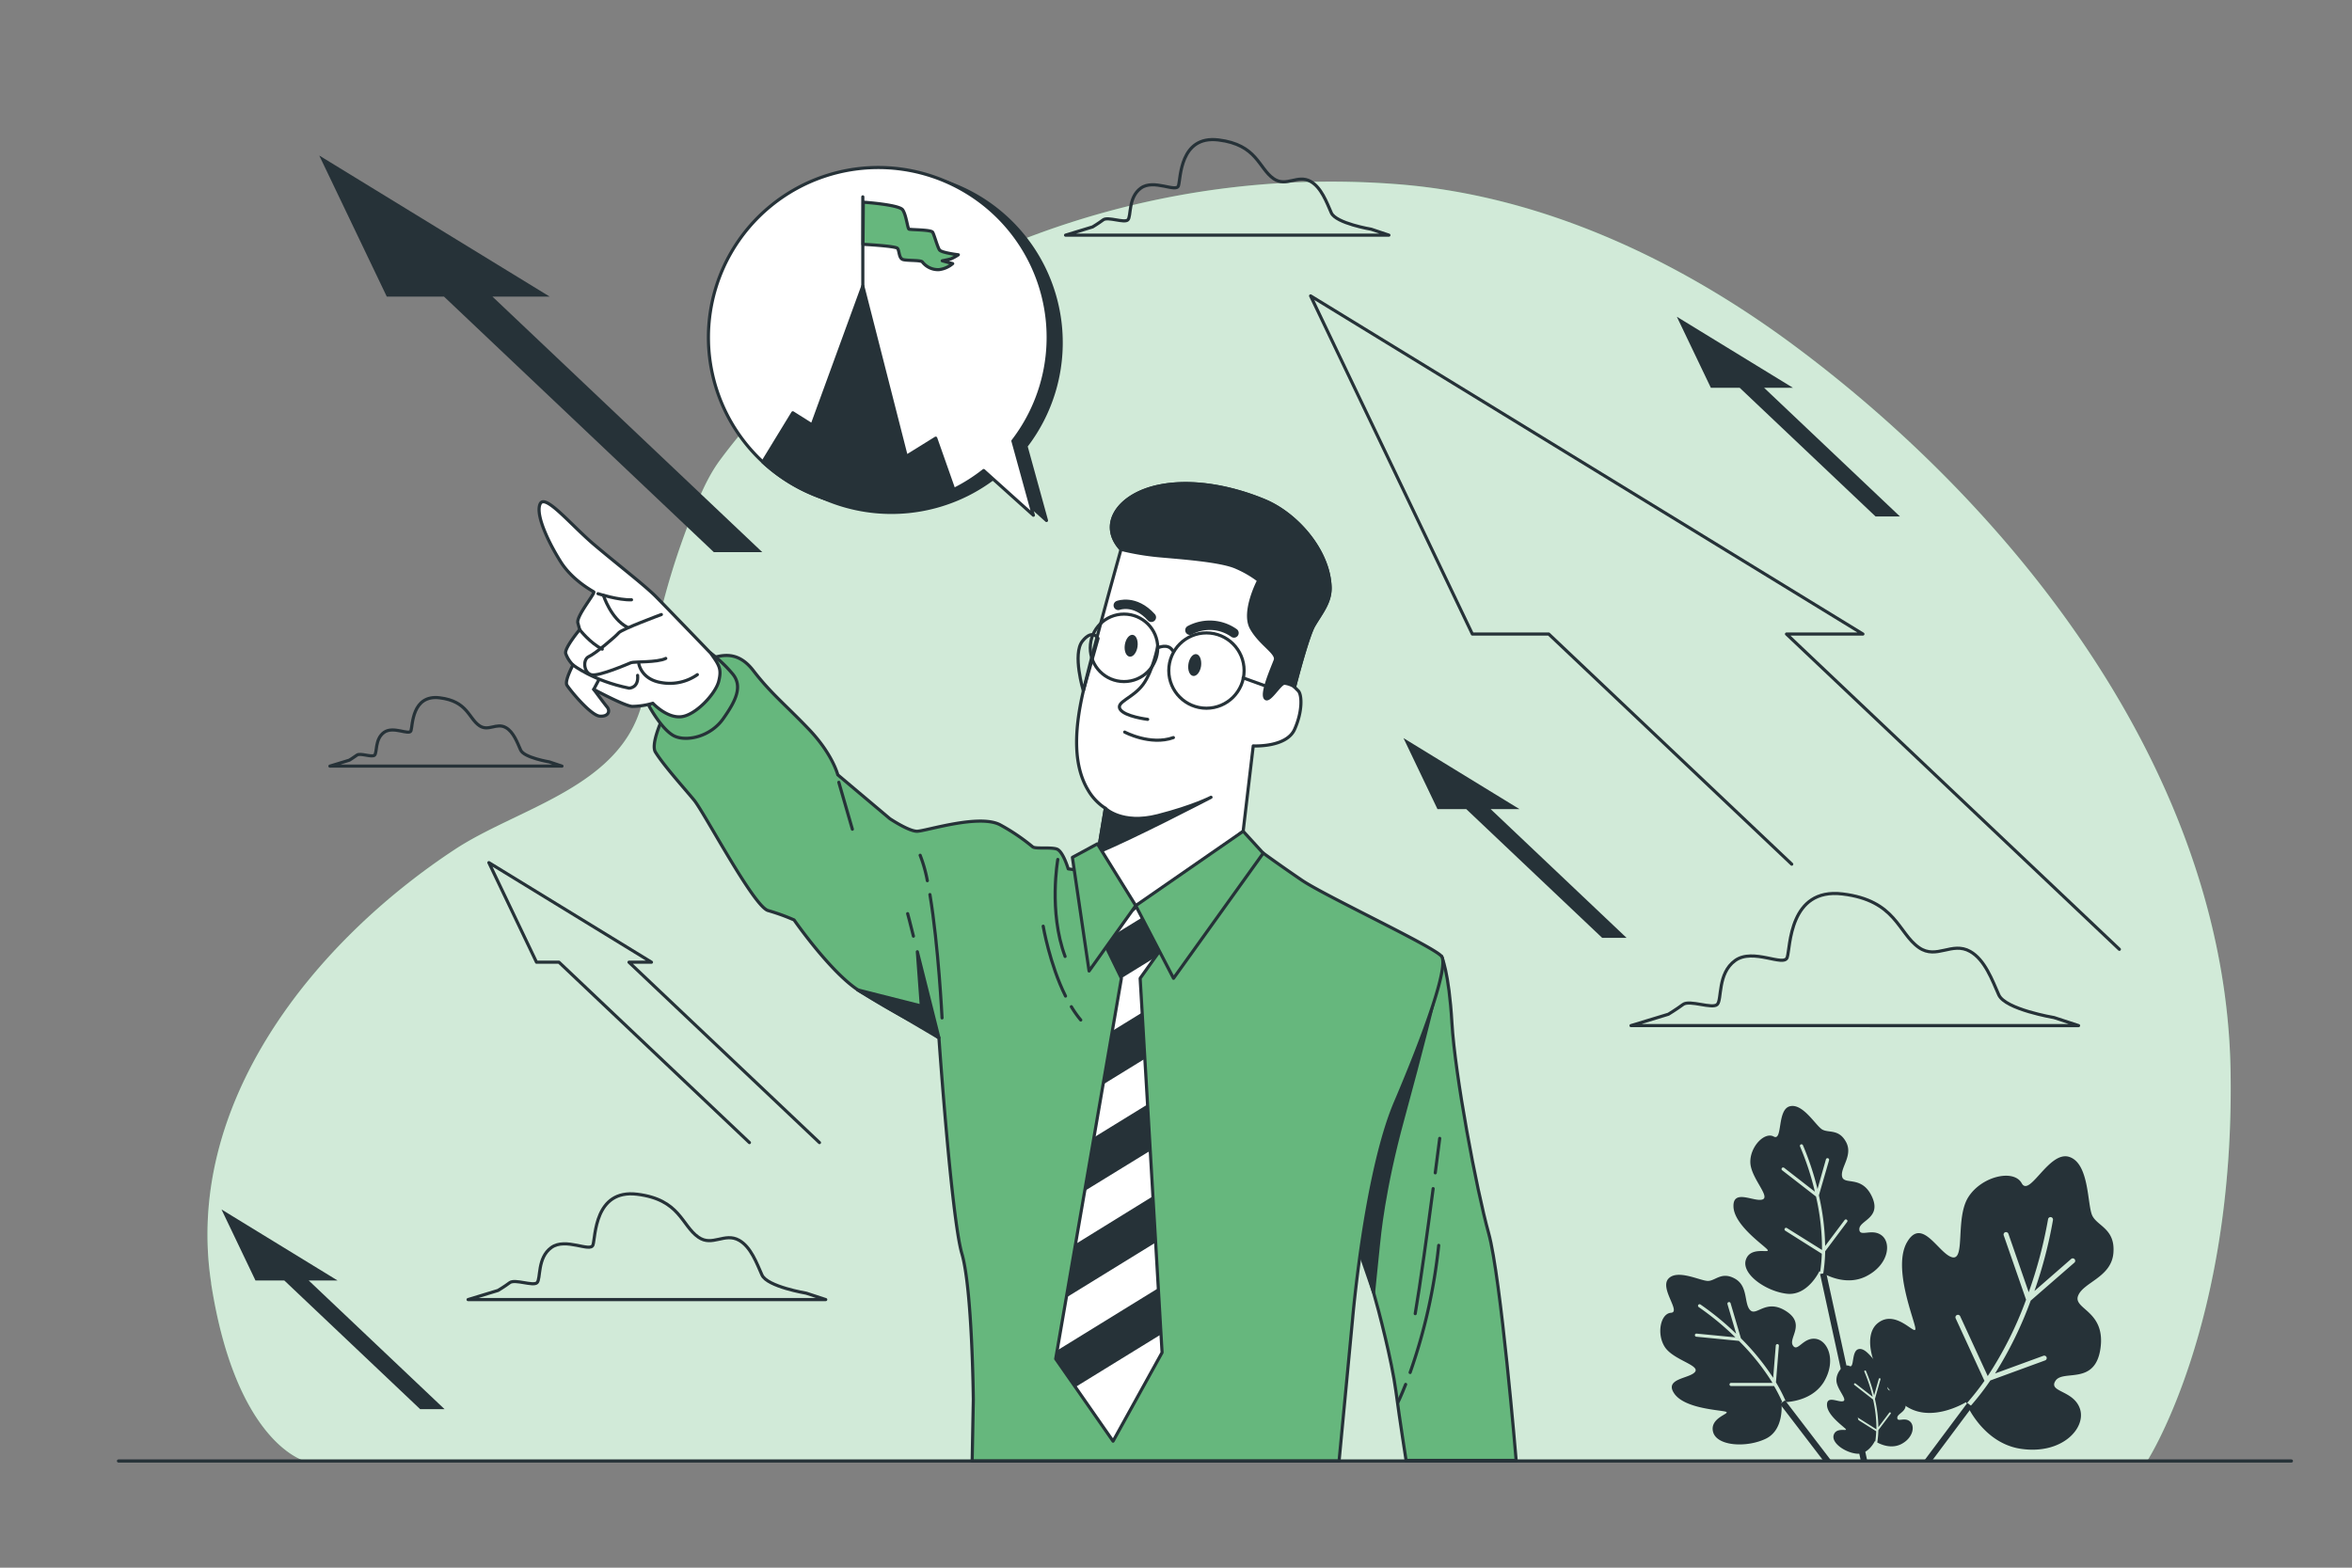
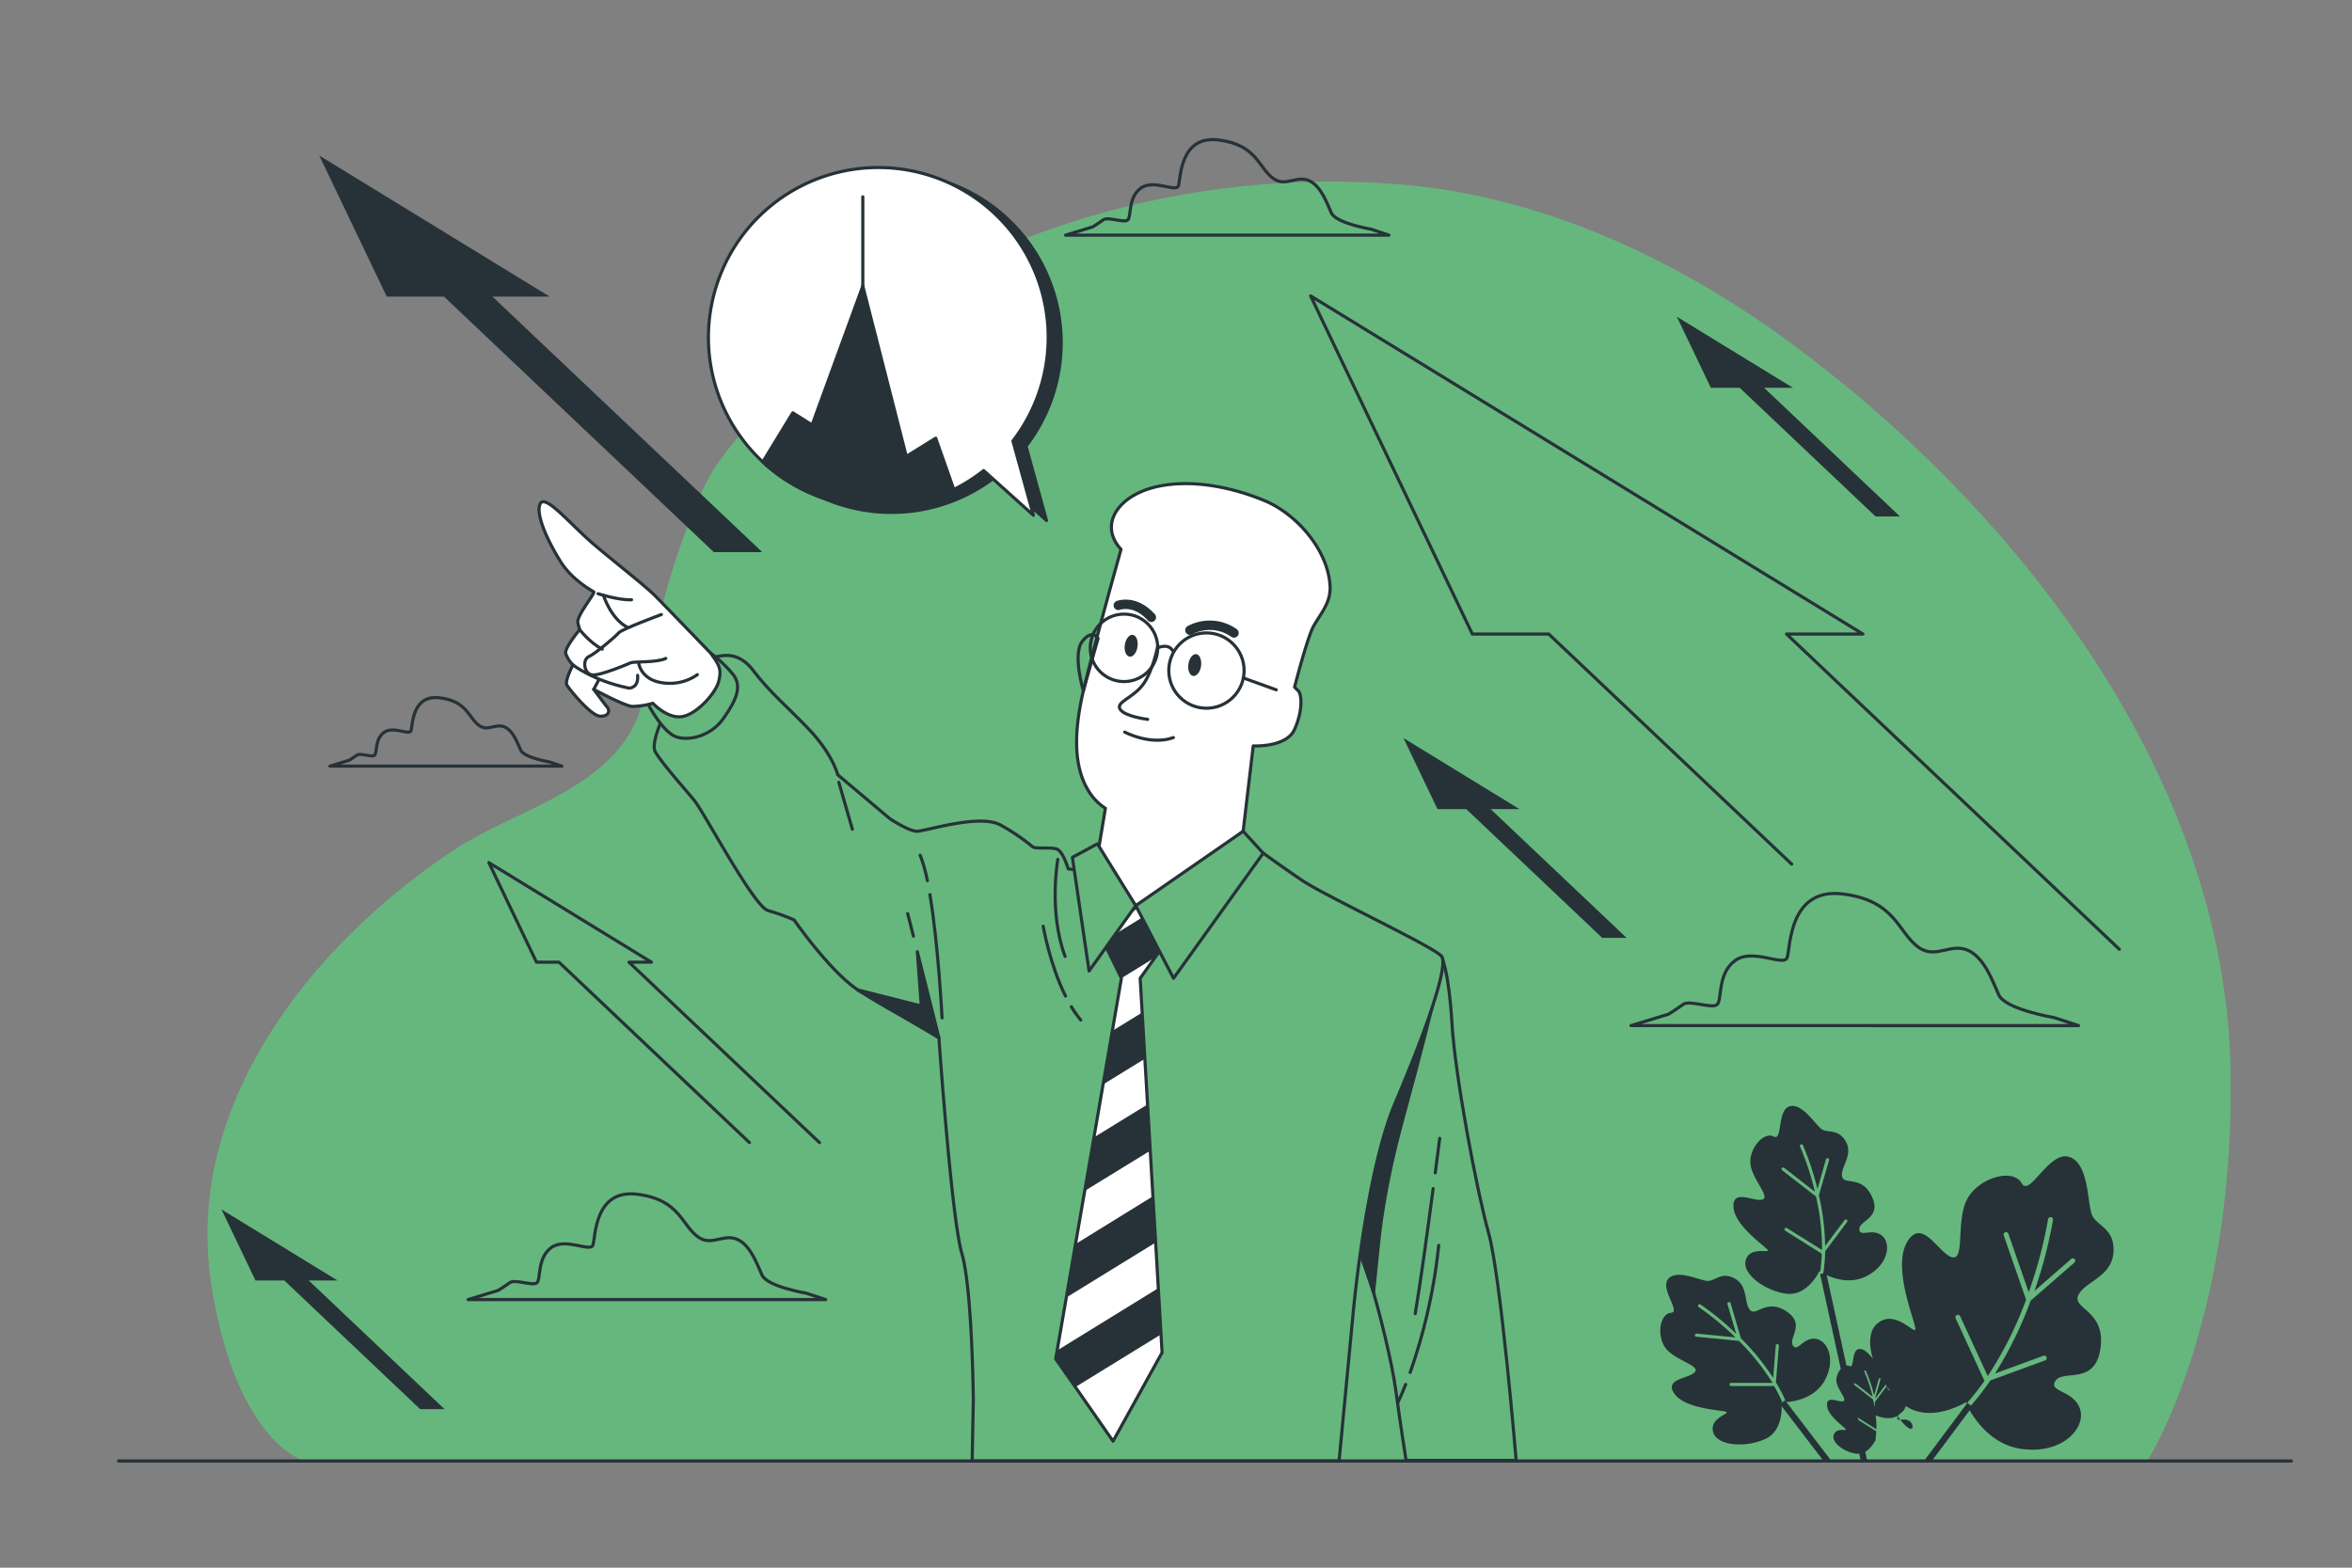
<svg xmlns="http://www.w3.org/2000/svg" viewBox="0 0 750 500">
  <rect x="0" y="0" width="750" height="500" fill="#808080" stroke="none" />
  <g id="freepik--background-simple--inject-5">
    <path d="M670.94,215.37c-25.62-40.94-60.83-76.73-97.78-104.38-37.39-28-81.78-49-128.84-52.34A271.61,271.61,0,0,0,308.26,84.06C277.5,98.74,250,119.15,229.63,146.69c-3.26,4.41-5.28,8.9-7.48,13.95-.39.88-.76,1.77-1.12,2.67a235.76,235.76,0,0,0-12.48,41.5c-1.62,8.08-2.31,16.8-5.48,24.48-9.37,22.68-39.14,29.22-58,41.61C100,300.58,58.57,352,67.34,409.22l0,.21C75.35,460.65,97.3,466,97.3,466H684.67s27.94-43.24,26.61-124.39C710.54,296.42,694.71,253.35,670.94,215.37Z" style="fill:#66B77D" />
-     <path d="M670.94,215.37c-25.62-40.94-60.83-76.73-97.78-104.38-37.39-28-81.78-49-128.84-52.34A271.61,271.61,0,0,0,308.26,84.06C277.5,98.74,250,119.15,229.63,146.69c-3.26,4.41-5.28,8.9-7.48,13.95-.39.88-.76,1.77-1.12,2.67a235.76,235.76,0,0,0-12.48,41.5c-1.62,8.08-2.31,16.8-5.48,24.48-9.37,22.68-39.14,29.22-58,41.61C100,300.58,58.57,352,67.34,409.22l0,.21C75.35,460.65,97.3,466,97.3,466H684.67s27.94-43.24,26.61-124.39C710.54,296.42,694.71,253.35,670.94,215.37Z" style="fill:#fff;opacity:0.7" />
  </g>
  <g id="freepik--Clouds--inject-5">
    <path d="M655,324.55s-15.56-2.59-17.64-7.26-4.42-11.19-9.12-13.84c-5.79-3.27-10.71,2.67-16.31-1.21-6.74-4.67-7.26-15.05-24.39-17.12s-16.6,17.12-17.64,20.24-10.89-3.12-16.6,1-4.15,12.46-5.71,14-8.82-1.55-10.9,0-4.67,3.12-4.67,3.12l-11.93,3.63H662.81Z" style="fill:none;stroke:#263238;stroke-linecap:round;stroke-linejoin:round" />
    <path d="M437.26,73.11S426,71.24,424.52,67.87s-3.2-8.09-6.59-10c-4.19-2.36-7.74,1.93-11.79-.87-4.87-3.37-5.25-10.87-17.62-12.37s-12,12.37-12.74,14.62-7.88-2.25-12,.75-3,9-4.13,10.12-6.37-1.12-7.87,0-3.37,2.25-3.37,2.25L339.78,75H442.89Z" style="fill:none;stroke:#263238;stroke-linecap:round;stroke-linejoin:round" />
    <path d="M175.17,243s-8.06-1.34-9.14-3.76-2.29-5.81-4.73-7.18c-3-1.69-5.55,1.38-8.45-.62-3.5-2.43-3.77-7.8-12.65-8.88s-8.6,8.88-9.14,10.49-5.65-1.61-8.61.54-2.15,6.45-3,7.26-4.57-.81-5.65,0-2.42,1.61-2.42,1.61l-6.18,1.89h74Z" style="fill:none;stroke:#263238;stroke-linecap:round;stroke-linejoin:round" />
    <path d="M257.09,412.45s-12.44-2.07-14.11-5.8-3.53-8.95-7.29-11.07c-4.63-2.61-8.56,2.13-13-1-5.39-3.74-5.81-12-19.5-13.69s-13.27,13.69-14.1,16.17-8.71-2.48-13.28.83-3.31,10-4.56,11.21-7.05-1.25-8.71,0-3.73,2.48-3.73,2.48l-9.55,2.91H263.31Z" style="fill:none;stroke:#263238;stroke-linecap:round;stroke-linejoin:round" />
  </g>
  <g id="freepik--Arrows--inject-5">
    <polyline points="675.82 302.77 569.68 202.22 594.04 202.22 417.92 94.37 469.5 202.22 493.86 202.22 571.34 275.62" style="fill:none;stroke:#263238;stroke-linecap:round;stroke-linejoin:round" />
    <polyline points="261.31 364.42 200.57 306.89 207.74 306.89 155.89 275.13 171.08 306.89 178.25 306.89 238.98 364.42" style="fill:none;stroke:#263238;stroke-linecap:round;stroke-linejoin:round" />
    <polygon points="571.71 123.67 534.71 101.02 545.55 123.67 554.74 123.67 598.07 164.72 605.85 164.72 562.52 123.67 571.71 123.67" style="fill:#263238" />
    <polygon points="484.53 258.06 447.54 235.41 458.38 258.06 467.56 258.06 510.89 299.11 518.67 299.11 475.34 258.06 484.53 258.06" style="fill:#263238" />
    <polygon points="107.62 408.39 70.63 385.74 81.46 408.39 90.65 408.39 133.98 449.44 141.76 449.44 98.43 408.39 107.62 408.39" style="fill:#263238" />
    <polygon points="175.27 94.59 101.81 49.61 123.33 94.59 141.57 94.59 227.62 176.1 243.07 176.1 157.02 94.59 175.27 94.59" style="fill:#263238" />
  </g>
  <g id="freepik--Plant--inject-5">
    <path d="M578.9,427c-4-.47-5.72,4.46-7.2,2.1s4.24-6.83-2.17-10.93-9.41,1.78-11.44-.32-.57-7.59-4.8-10-6.22.59-8.56.69-9.73-3.87-12.68-.75,4.11,10.68.79,10.91-4.65,6.68-2,10.86,11.35,5.83,9.66,8-10,2.05-6.59,6.93,14.81,5.2,16.45,5.78-5.27,1.84-4.1,6.41,10.67,5.13,16.79,2.2,5-11.64,5-11.64h.31a53.69,53.69,0,0,0-2.65-5.18l-.09,0H552a.5.5,0,0,1,0-1h13.21a73.56,73.56,0,0,0-10.71-13.4l-13.59-1.33a.49.49,0,0,1-.45-.54.5.5,0,0,1,.54-.45l12.38,1.2a89.62,89.62,0,0,0-11.69-9.65.5.5,0,0,1-.15-.7.5.5,0,0,1,.69-.14,89.25,89.25,0,0,1,11.4,9.35l-2.78-9.46a.5.5,0,1,1,1-.28l3.29,11.18a77.05,77.05,0,0,1,10.28,12.61l.84-10.31a.52.52,0,0,1,.54-.46.5.5,0,0,1,.45.54l-.94,11.66a52,52,0,0,1,3.24,6.3c2.7-.18,8.74-1.17,12-6.37C585.68,434,582.89,427.45,578.9,427Z" style="fill:#263238" />
    <path d="M600.11,394.09c-3.13-2.54-7.22.71-7.21-2.08s7.23-3.51,4-10.4-8.9-3.51-9.5-6.37,3.57-6.73,1.27-11-5.57-2.81-7.61-4-6.16-8.47-10.32-7.4-2.22,11.23-5.14,9.65-7.51,3.17-7.46,8.14,6.49,11,3.9,11.93-9.52-3.58-9.27,2.34,9.75,12.3,10.83,13.67-5.44-1.25-6.89,3.24,6.29,10,13,10.81,10.45-7.17,10.45-7.17l.25.16a49,49,0,0,0,.52-5.79l-.08,0-11.6-7.32a.5.5,0,0,1,.54-.84L581,398.67a74.15,74.15,0,0,0-1.92-17.05l-10.79-8.37a.51.51,0,0,1-.09-.71.54.54,0,0,1,.71-.09l9.81,7.63A88.68,88.68,0,0,0,574,365.67a.5.5,0,0,1,.91-.42,90.05,90.05,0,0,1,4.65,14l2.69-9.48a.5.5,0,0,1,1,.27L580,381.25a76.93,76.93,0,0,1,2,16.15l6.21-8.28a.51.51,0,0,1,.7-.1.5.5,0,0,1,.1.7l-7,9.36a52.56,52.56,0,0,1-.61,7.06c2.37,1.29,8,3.67,13.51,1C602.11,403.63,603.23,396.62,600.11,394.09Z" style="fill:#263238" />
-     <path d="M609,453.32c-1.74-1.41-4,.4-4-1.15s4-2,2.23-5.81-5-2-5.31-3.56,2-3.75.71-6.15-3.11-1.57-4.25-2.22-3.43-4.73-5.75-4.13-1.25,6.26-2.88,5.38-4.19,1.77-4.16,4.54,3.62,6.14,2.18,6.66-5.32-2-5.18,1.31,5.44,6.87,6,7.63-3-.7-3.85,1.81,3.51,5.6,7.27,6,5.83-4,5.83-4l.15.09a29.14,29.14,0,0,0,.29-3.23l0,0-6.47-4.08a.28.28,0,0,1,.3-.48l6.24,3.94a41.13,41.13,0,0,0-1.07-9.51l-6-4.68a.27.27,0,0,1,0-.39.28.28,0,0,1,.39-.05l5.48,4.25a50.19,50.19,0,0,0-2.64-8,.27.27,0,0,1,.13-.37.28.28,0,0,1,.37.14,48.87,48.87,0,0,1,2.6,7.81l1.5-5.3a.29.29,0,0,1,.35-.19.28.28,0,0,1,.19.35l-1.78,6.26a42.57,42.57,0,0,1,1.1,9l3.47-4.62a.28.28,0,0,1,.45.34l-3.92,5.22a29.12,29.12,0,0,1-.35,3.94c1.33.72,4.48,2.05,7.55.56C610.12,458.65,610.74,454.74,609,453.32Z" style="fill:#263238" />
+     <path d="M609,453.32c-1.74-1.41-4,.4-4-1.15s4-2,2.23-5.81-5-2-5.31-3.56,2-3.75.71-6.15-3.11-1.57-4.25-2.22-3.43-4.73-5.75-4.13-1.25,6.26-2.88,5.38-4.19,1.77-4.16,4.54,3.62,6.14,2.18,6.66-5.32-2-5.18,1.31,5.44,6.87,6,7.63-3-.7-3.85,1.81,3.51,5.6,7.27,6,5.83-4,5.83-4l.15.09a29.14,29.14,0,0,0,.29-3.23l0,0-6.47-4.08a.28.28,0,0,1,.3-.48l6.24,3.94a41.13,41.13,0,0,0-1.07-9.51l-6-4.68a.27.27,0,0,1,0-.39.28.28,0,0,1,.39-.05l5.48,4.25a50.19,50.19,0,0,0-2.64-8,.27.27,0,0,1,.13-.37.28.28,0,0,1,.37.14,48.87,48.87,0,0,1,2.6,7.81l1.5-5.3a.29.29,0,0,1,.35-.19.28.28,0,0,1,.19.35l-1.78,6.26l3.47-4.62a.28.28,0,0,1,.45.34l-3.92,5.22a29.12,29.12,0,0,1-.35,3.94c1.33.72,4.48,2.05,7.55.56C610.12,458.65,610.74,454.74,609,453.32Z" style="fill:#263238" />
    <path d="M663.27,449.38c-2-6.08-10.24-5.31-7.81-9S668.14,442,669.8,430s-8.82-12.4-7.14-16.73,10.58-5.86,11.25-13.58-5-8.58-6.69-11.9-.86-16.61-7.33-18.79-12.69,13-15.21,8.39-12.74-2.28-17,4.38S626.81,402,622.54,401s-9.57-13-14.37-4.92,2.33,24.83,2.59,27.59-6.17-6.38-12-1.65-.31,18.81,8,25.69,20.14-.5,20.14-.5l.19.44a81.06,81.06,0,0,0,5.72-7.26.5.5,0,0,1-.08-.12l-9.11-19.79a.79.79,0,1,1,1.44-.67l8.78,19.08a117.7,117.7,0,0,0,12.23-24.36L638.94,394a.78.78,0,0,1,.49-1,.82.82,0,0,1,1,.49l6.48,18.66a141.61,141.61,0,0,0,6.17-23.29.8.8,0,0,1,.9-.67.79.79,0,0,1,.67.9,141.22,141.22,0,0,1-5.92,22.67l11.81-10.31a.79.79,0,0,1,1,1.2l-14,12.18a122.32,122.32,0,0,1-11.37,23.23l15.44-5.65a.8.8,0,0,1,1,.48.79.79,0,0,1-.47,1l-17.46,6.39a83.81,83.81,0,0,1-6.94,8.87c2,3.77,7.49,11.82,17.14,13C657.67,463.82,665.23,455.45,663.27,449.38Z" style="fill:#263238" />
    <polygon points="616.01 465.97 628.94 448.65 627.34 447.46 613.51 465.97 616.01 465.97" style="fill:#263238" />
    <polygon points="595.44 465.97 582.33 405.93 580.38 406.35 593.39 465.97 595.44 465.97" style="fill:#263238" />
    <polygon points="584.01 465.97 569.2 446.61 567.61 447.82 581.49 465.97 584.01 465.97" style="fill:#263238" />
  </g>
  <g id="freepik--Character--inject-5">
    <path d="M459.67,305s2.35,4.73,3.32,21.3,7.8,53,11.7,67,8.78,72.48,8.78,72.48h-35.1s-1.95-12.35-3.25-22.1-5.53-26-7.15-31.53-4.55-15.92-4.55-15.92S434.57,348.09,459.67,305Z" style="fill:#66B77D;stroke:#263238;stroke-linecap:round;stroke-linejoin:round" />
    <path d="M457.05,319.62s-3.45,14.39-9.71,37.24-7.51,37.55-7.82,40.37S438,412.15,438,412.15l-4.39-12.73s.93-29.73,3.75-42.25,20.34-40.68,20.34-40.68Z" style="fill:#263238;stroke:#263238;stroke-linecap:round;stroke-linejoin:round" />
    <path d="M449.66,437.74a176.83,176.83,0,0,0,9.11-40.54" style="fill:none;stroke:#263238;stroke-linecap:round;stroke-linejoin:round" />
    <path d="M445.77,447.26s1-2,2.46-5.72" style="fill:none;stroke:#263238;stroke-linecap:round;stroke-linejoin:round" />
    <path d="M457,379.1c-1.74,13.17-4.18,31-5.72,39.88" style="fill:none;stroke:#263238;stroke-linecap:round;stroke-linejoin:round" />
    <path d="M459.09,363.07s-.57,4.48-1.42,11" style="fill:none;stroke:#263238;stroke-linecap:round;stroke-linejoin:round" />
    <path d="M345.29,277.77l-4.66-.66s-1.66-5.66-3.66-6.32-6.65,0-7.64-.67a64.7,64.7,0,0,0-10.31-7c-6.65-3.66-23.94,2-26.6,2s-8.65-4-8.65-4l-16.62-14s-1.66-6.65-9.31-14.63-12-11.3-17.63-18.62-11.63-4.65-16.62-2.66S206.3,235.54,209,239.87s9,11.3,12.3,15.29,19,33.92,23.61,35.25a66.34,66.34,0,0,1,8.31,3s11.31,16.29,20.29,22.28a253.59,253.59,0,0,0,22.27,12.63L299.4,331s4,57.53,7.32,68.83,3.65,46.55,3.65,46.55L310,466h117l4.33-45.55s4-46.22,13.63-68.83S462,308,459.67,305s-37.24-19.29-44.56-24.28-12.3-8.64-12.3-8.64l-52.2,3Z" style="fill:#66B77D;stroke:#263238;stroke-linecap:round;stroke-linejoin:round" />
    <polygon points="370.22 425.6 370.56 431.39 354.93 459.65 342.92 442.4 336.64 433.39 337.1 430.72 340.02 413.84 342.96 396.76 345.88 379.87 348.83 362.79 351.74 345.91 354.69 328.83 357.59 312.02 357.57 311.97 351.84 300.23 350.94 298.39 362.91 288.84 365.32 291.94 371.89 300.38 368.35 305.33 363.57 312.02 364.21 322.97 365.07 337.71 365.93 352.27 366.79 367 367.64 381.57 368.51 396.3 369.36 410.87 370.22 425.6" style="fill:#fff;stroke:#263238;stroke-linecap:round;stroke-linejoin:round" />
    <path d="M365.32,291.94l-13.48,8.29L357.57,312l10.78-6.64,3.54-4.95Zm-1.11,31-9.52,5.86-2.95,17.08,13.33-8.2Zm1.72,29.3-17.1,10.52-2.95,17.08L366.79,367Zm1.71,29.3L343,396.76,340,413.84l28.49-17.54Zm1.72,29.3L337.1,430.72l-.46,2.67,6.28,9,27.3-16.8Z" style="fill:#263238" />
    <line x1="267.48" y1="249.51" x2="271.8" y2="264.47" style="fill:none;stroke:#263238;stroke-linecap:round;stroke-linejoin:round" />
    <path d="M291.27,298.58c-1-4.06-1.76-6.91-1.84-7.18" style="fill:none;stroke:#263238;stroke-linecap:round;stroke-linejoin:round" />
    <path d="M299.4,331s-3.95-15.81-6.88-27.45l1.27,17.31-20.32-5.15Z" style="fill:#263238;stroke:#263238;stroke-linecap:round;stroke-linejoin:round" />
    <path d="M295.71,280.88a45,45,0,0,0-2.29-8.1" style="fill:none;stroke:#263238;stroke-linecap:round;stroke-linejoin:round" />
    <path d="M300.4,324.66s-1.15-23.09-3.87-39.35" style="fill:none;stroke:#263238;stroke-linecap:round;stroke-linejoin:round" />
    <path d="M337.31,274.11s-3,16.63,2.32,30.93" style="fill:none;stroke:#263238;stroke-linecap:round;stroke-linejoin:round" />
    <path d="M341.63,321.08a33.1,33.1,0,0,0,3,4.24" style="fill:none;stroke:#263238;stroke-linecap:round;stroke-linejoin:round" />
    <path d="M332.65,295.4s2.05,12.1,7.12,22.29" style="fill:none;stroke:#263238;stroke-linecap:round;stroke-linejoin:round" />
    <path d="M207,225.24s4.33,8,8.32,9.64,11.3,0,15.29-5.65,6.32-10.31,3-14.3a43.57,43.57,0,0,0-7-6.65S210.62,211.94,207,225.24Z" style="fill:#66B77D;stroke:#263238;stroke-linecap:round;stroke-linejoin:round" />
    <path d="M226.58,208.28s-13.93-14.46-17.43-18-12.05-10.11-19.63-16.52-15.75-16.53-17.3-13,2.91,12.64,6.61,18.47,9.91,9.14,10.5,9.53-5.64,7.77-5.06,9.91l.58,2.14s-4.86,5.83-4.47,7.58a9.73,9.73,0,0,0,2.34,3.69s-2.73,5.06-1.95,6.42,7.58,9.72,10.5,9.91,3.3-1.75,2.33-2.91-4.27-5.64-4.27-5.64,9.72,5.25,12.24,5.44a24.41,24.41,0,0,0,6.61-1s4.47,4.86,9.14,4.28,10.89-7.39,11.86-11.28S229.43,212.24,226.58,208.28Z" style="fill:#fff;stroke:#263238;stroke-linecap:round;stroke-linejoin:round" />
    <path d="M210.9,196s-12.63,4.66-13.6,5.83-7.39,6.61-9.53,7.58-1.56,5.45,1,5.83,11.47-3.49,12.44-3.88,8.36,0,11.09-1.36" style="fill:none;stroke:#263238;stroke-linecap:round;stroke-linejoin:round" />
    <path d="M203.71,211.71s.78,5,7.19,6a15.32,15.32,0,0,0,11.47-2.53" style="fill:none;stroke:#263238;stroke-linecap:round;stroke-linejoin:round" />
    <path d="M190.69,189.35s6.61,2.14,10.69,1.94" style="fill:none;stroke:#263238;stroke-linecap:round;stroke-linejoin:round" />
    <path d="M192.44,189.93s2.33,7.39,7.58,10.11" style="fill:none;stroke:#263238;stroke-linecap:round;stroke-linejoin:round" />
    <path d="M184.85,200.82s3.31,4.28,7.2,6.22" style="fill:none;stroke:#263238;stroke-linecap:round;stroke-linejoin:round" />
    <path d="M182.72,212.09s6.41,5.06,17.88,7.39c0,0,3.11,0,2.72-4.08" style="fill:none;stroke:#263238;stroke-linecap:round;stroke-linejoin:round" />
    <line x1="190.88" y1="216.95" x2="189.33" y2="219.87" style="fill:none;stroke:#263238;stroke-linecap:round;stroke-linejoin:round" />
    <path d="M357.47,175.21s-8.78,31.34-12,45.1-2.93,24.31,1.46,31.63a17.17,17.17,0,0,0,5.56,5.86l-2.34,14.06s8.79,14.93,12,17,34.26-23.72,34.26-23.72l3.22-27.24s10.55.59,13.18-5.27,2.35-11.13,1.17-12.3l-1.17-1.17s4.1-16.1,6.15-19.62c2.32-4,5.36-7.43,5.18-12.31-.44-11.56-10.54-23.24-20.88-27.54-10.1-4.21-22.64-6.84-33.5-4.66C356.59,157.64,350.15,167.31,357.47,175.21Z" style="fill:#fff;stroke:#263238;stroke-linecap:round;stroke-linejoin:round" />
-     <path d="M403.27,159.67c-10.1-4.21-22.64-6.84-33.5-4.66-13.18,2.63-19.62,12.3-12.3,20.2a82.2,82.2,0,0,0,11.72,2c6.15.59,20.2,1.47,25.18,3.81a33.88,33.88,0,0,1,7,4.1s-5.27,10-2.34,15.23,8.49,7.91,7.61,10.25-4.39,10.25-3.22,12,4.69-4.69,6.15-4.69a7.19,7.19,0,0,1,3.22,1.17s4.1-16.1,6.15-19.62c2.32-4,5.36-7.43,5.18-12.31C423.71,175.65,413.61,164,403.27,159.67Z" style="fill:#263238;stroke:#263238;stroke-linecap:round;stroke-linejoin:round" />
    <path d="M362.73,206.26c-.28,1.92-1.42,3.34-2.54,3.17s-1.8-1.85-1.51-3.77,1.42-3.34,2.54-3.18S363,204.34,362.73,206.26Z" style="fill:#263238" />
    <path d="M383,212.41c-.28,1.92-1.42,3.34-2.54,3.18s-1.8-1.86-1.51-3.78,1.41-3.34,2.53-3.18S383.23,210.49,383,212.41Z" style="fill:#263238" />
    <path d="M369.19,206s-1.47,7.91-4.69,12.3-8.78,5.57-7.32,7.91,8.79,3.22,8.79,3.22" style="fill:none;stroke:#263238;stroke-linecap:round;stroke-linejoin:round" />
    <path d="M358.64,233.49s8.2,4.39,15.53,1.76" style="fill:none;stroke:#263238;stroke-linecap:round;stroke-linejoin:round" />
-     <path d="M386.17,254.28s-5.56,2.93-17,5.86-16.7-2.34-16.7-2.34l-2.33,14C361.33,267.23,386.17,254.28,386.17,254.28Z" style="fill:#263238;stroke:#263238;stroke-linecap:round;stroke-linejoin:round" />
    <path d="M350.15,203.62s-1.76-3.22-5,.88.3,15.81.3,15.81Z" style="fill:none;stroke:#263238;stroke-linecap:round;stroke-linejoin:round" />
    <path d="M356.59,193.08s5.28-2.05,10.55,3.8" style="fill:none;stroke:#263238;stroke-linecap:round;stroke-linejoin:round;stroke-width:3px" />
    <path d="M379.44,201a13.38,13.38,0,0,1,14.05.88" style="fill:none;stroke:#263238;stroke-linecap:round;stroke-linejoin:round;stroke-width:3px" />
    <circle cx="384.71" cy="213.87" r="12.01" style="fill:none;stroke:#263238;stroke-linecap:round;stroke-linejoin:round" />
    <circle cx="358.42" cy="206.62" r="10.76" style="fill:none;stroke:#263238;stroke-linecap:round;stroke-linejoin:round" />
    <path d="M369.19,206.62s3.22-1.54,4.68.81" style="fill:none;stroke:#263238;stroke-linecap:round;stroke-linejoin:round" />
    <line x1="396.42" y1="216.21" x2="406.97" y2="220.02" style="fill:none;stroke:#263238;stroke-linecap:round;stroke-linejoin:round" />
    <polygon points="362.16 288.84 347.28 309.69 341.96 273.45 349.94 269.13 362.16 288.84" style="fill:#66B77D;stroke:#263238;stroke-linecap:round;stroke-linejoin:round" />
    <polygon points="362.16 288.84 374.21 312.02 402.81 272.12 396.42 265.12 362.16 288.84" style="fill:#66B77D;stroke:#263238;stroke-linecap:round;stroke-linejoin:round" />
  </g>
  <g id="freepik--speech-bubble--inject-5">
    <path d="M327.17,142.3a54.13,54.13,0,1,0-18.87,15.5,54.63,54.63,0,0,0,9.56-6.07L333.7,166Z" style="fill:#263238;stroke:#263238;stroke-linecap:round;stroke-linejoin:round" />
    <path d="M323,140.64a54.17,54.17,0,1,0-18.88,15.5,54.79,54.79,0,0,0,9.56-6.06l15.84,14.25Z" style="fill:#fff;stroke:#263238;stroke-linecap:round;stroke-linejoin:round" />
    <path d="M304.16,156.14a54.25,54.25,0,0,1-60.92-8.81l9.57-15.67,6.15,3.88,16.17-44.3L289,145.57l9.38-5.82Z" style="fill:#263238;stroke:#263238;stroke-linecap:round;stroke-linejoin:round" />
    <line x1="275.13" y1="91.24" x2="275.13" y2="62.78" style="fill:none;stroke:#263238;stroke-linecap:round;stroke-linejoin:round" />
-     <path d="M275.29,64.49s11.41.77,12.56,2.44,1.54,5.9,2,6.15,7.05.13,7.56,1,1.54,4.74,2.18,5.64,6,1.54,6,1.54a15.16,15.16,0,0,1-2.31,1.28c-.77.25-2.82.64-2.82.64l3.33.9A8.34,8.34,0,0,1,299.39,86a6.34,6.34,0,0,1-5.26-2.44c-.38-.64-4.74-.38-6.15-.77s-1.15-2.82-1.79-3.58-11-1.29-11-1.29Z" style="fill:#66B77D;stroke:#263238;stroke-linecap:round;stroke-linejoin:round" />
  </g>
  <g id="freepik--Table--inject-5">
    <line x1="37.78" y1="465.97" x2="730.68" y2="465.97" style="fill:none;stroke:#263238;stroke-linecap:round;stroke-linejoin:round" />
  </g>
</svg>